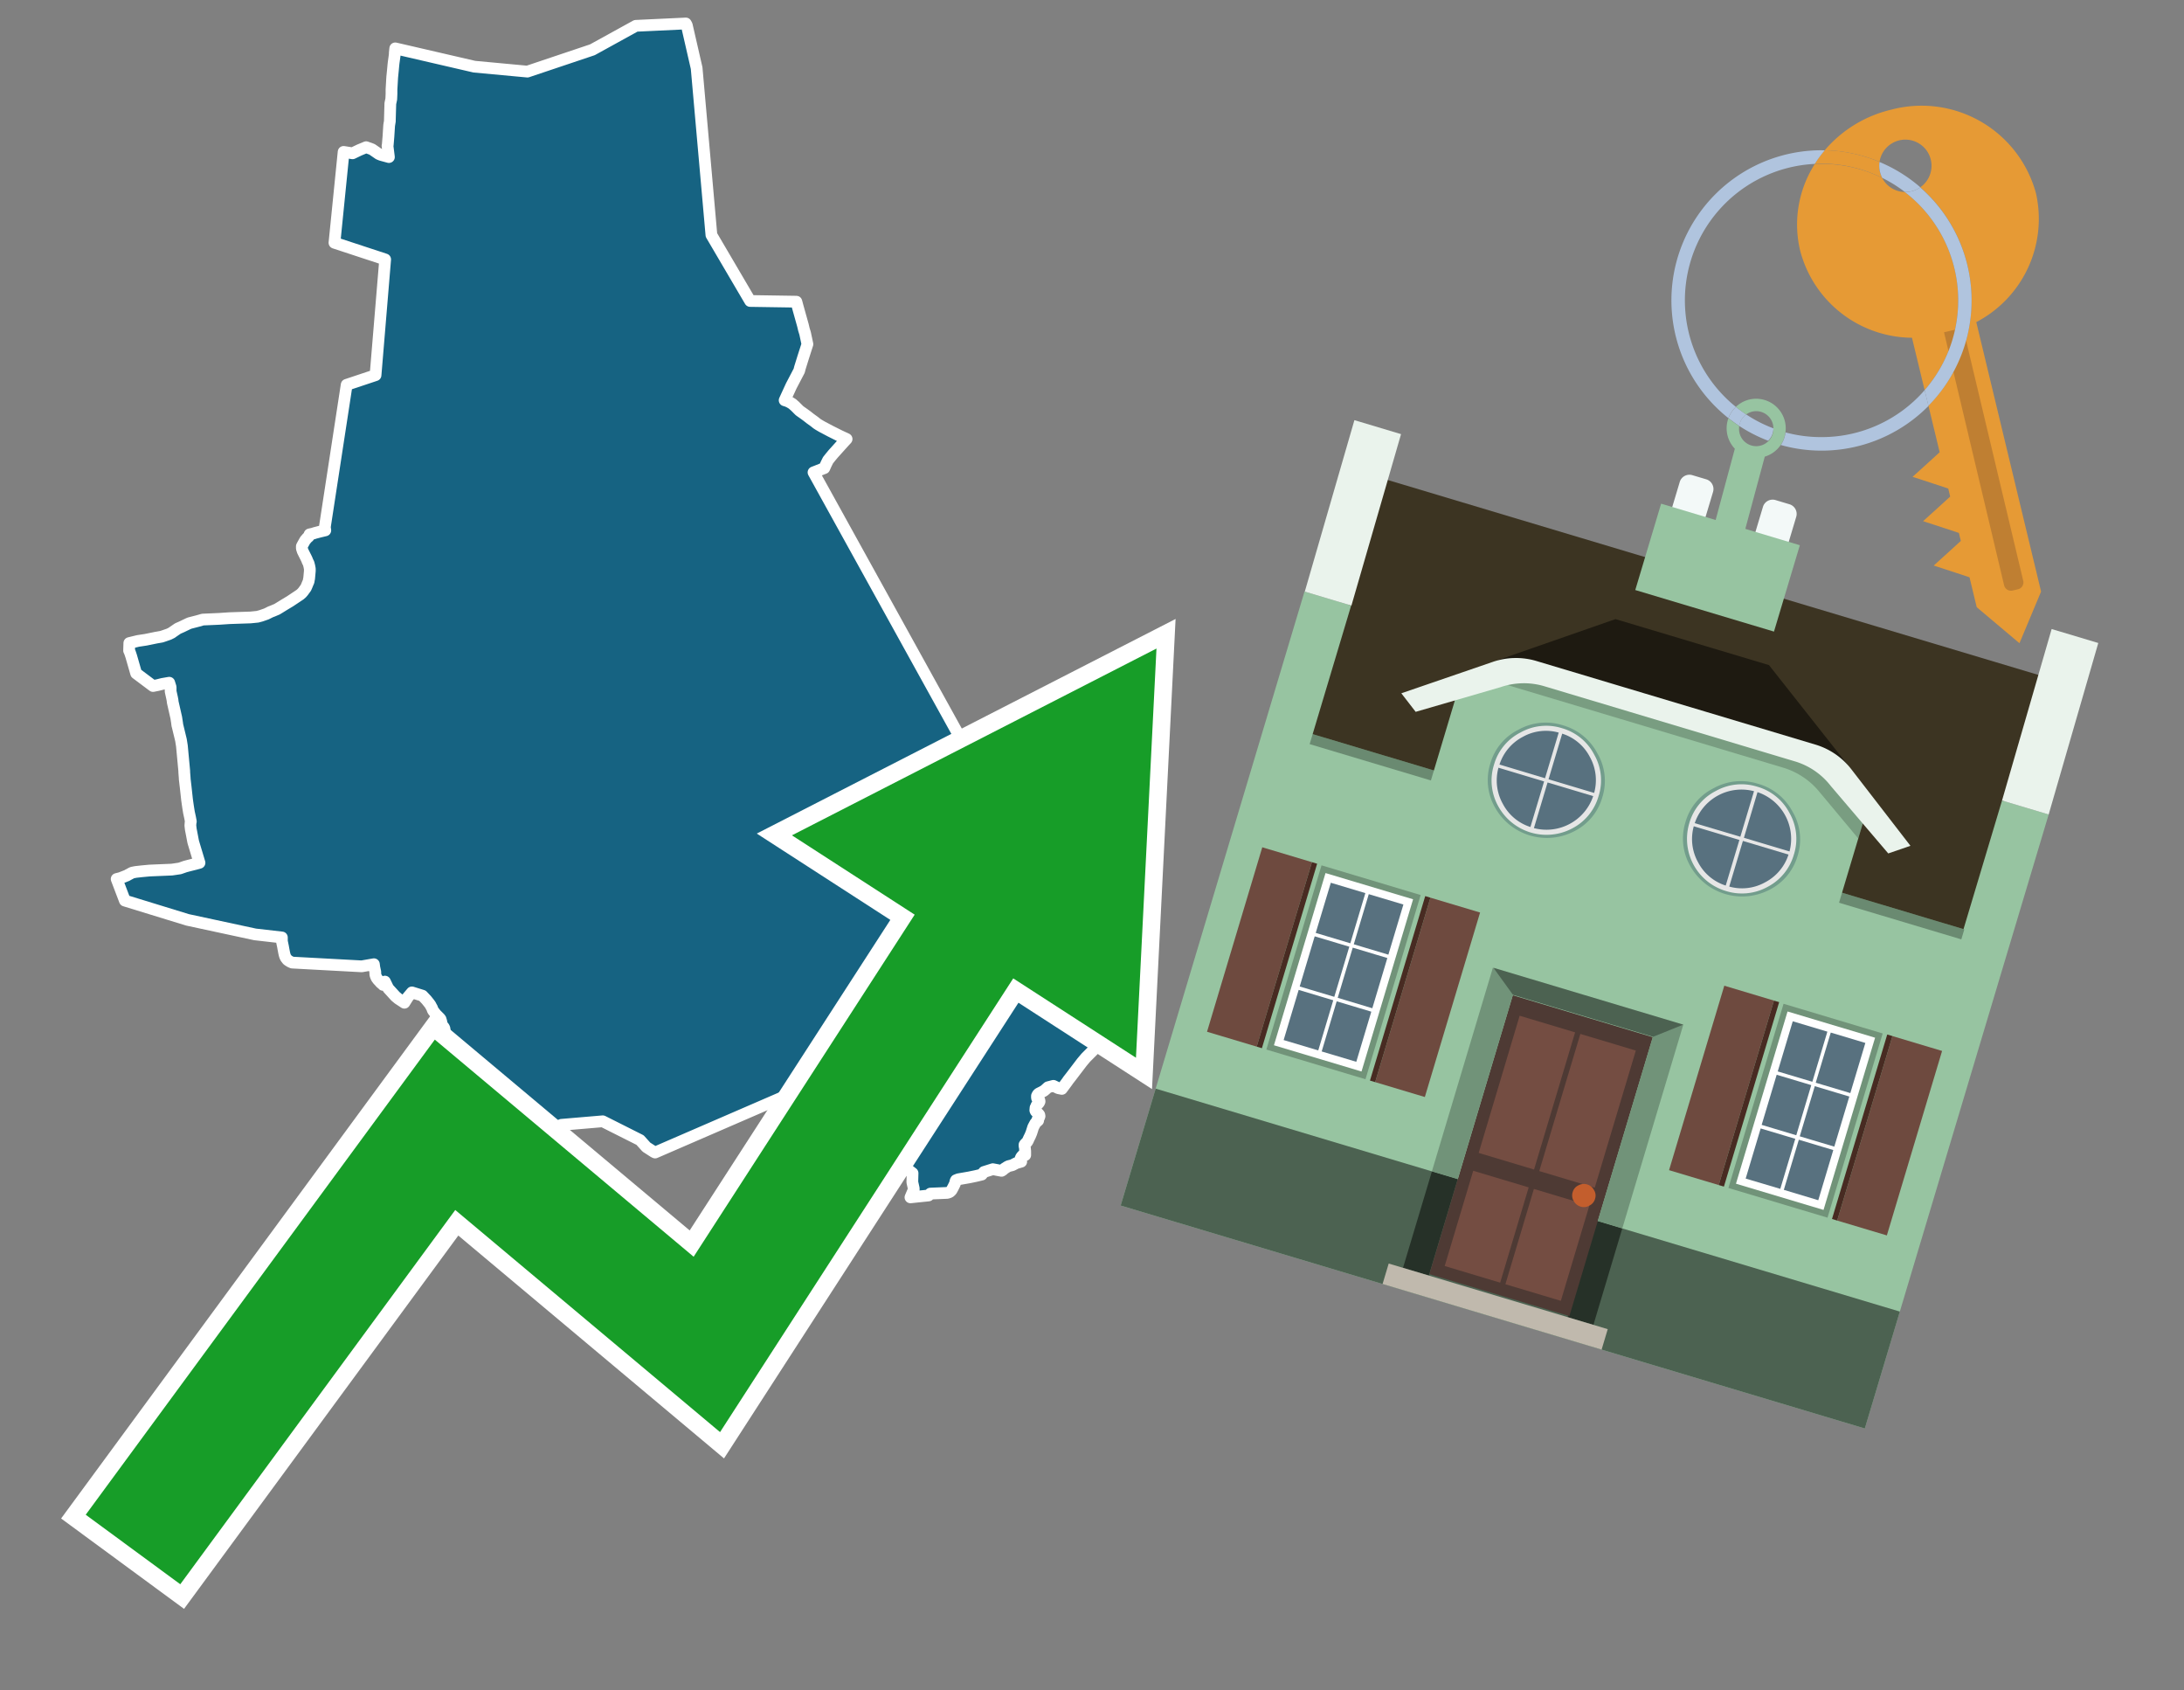
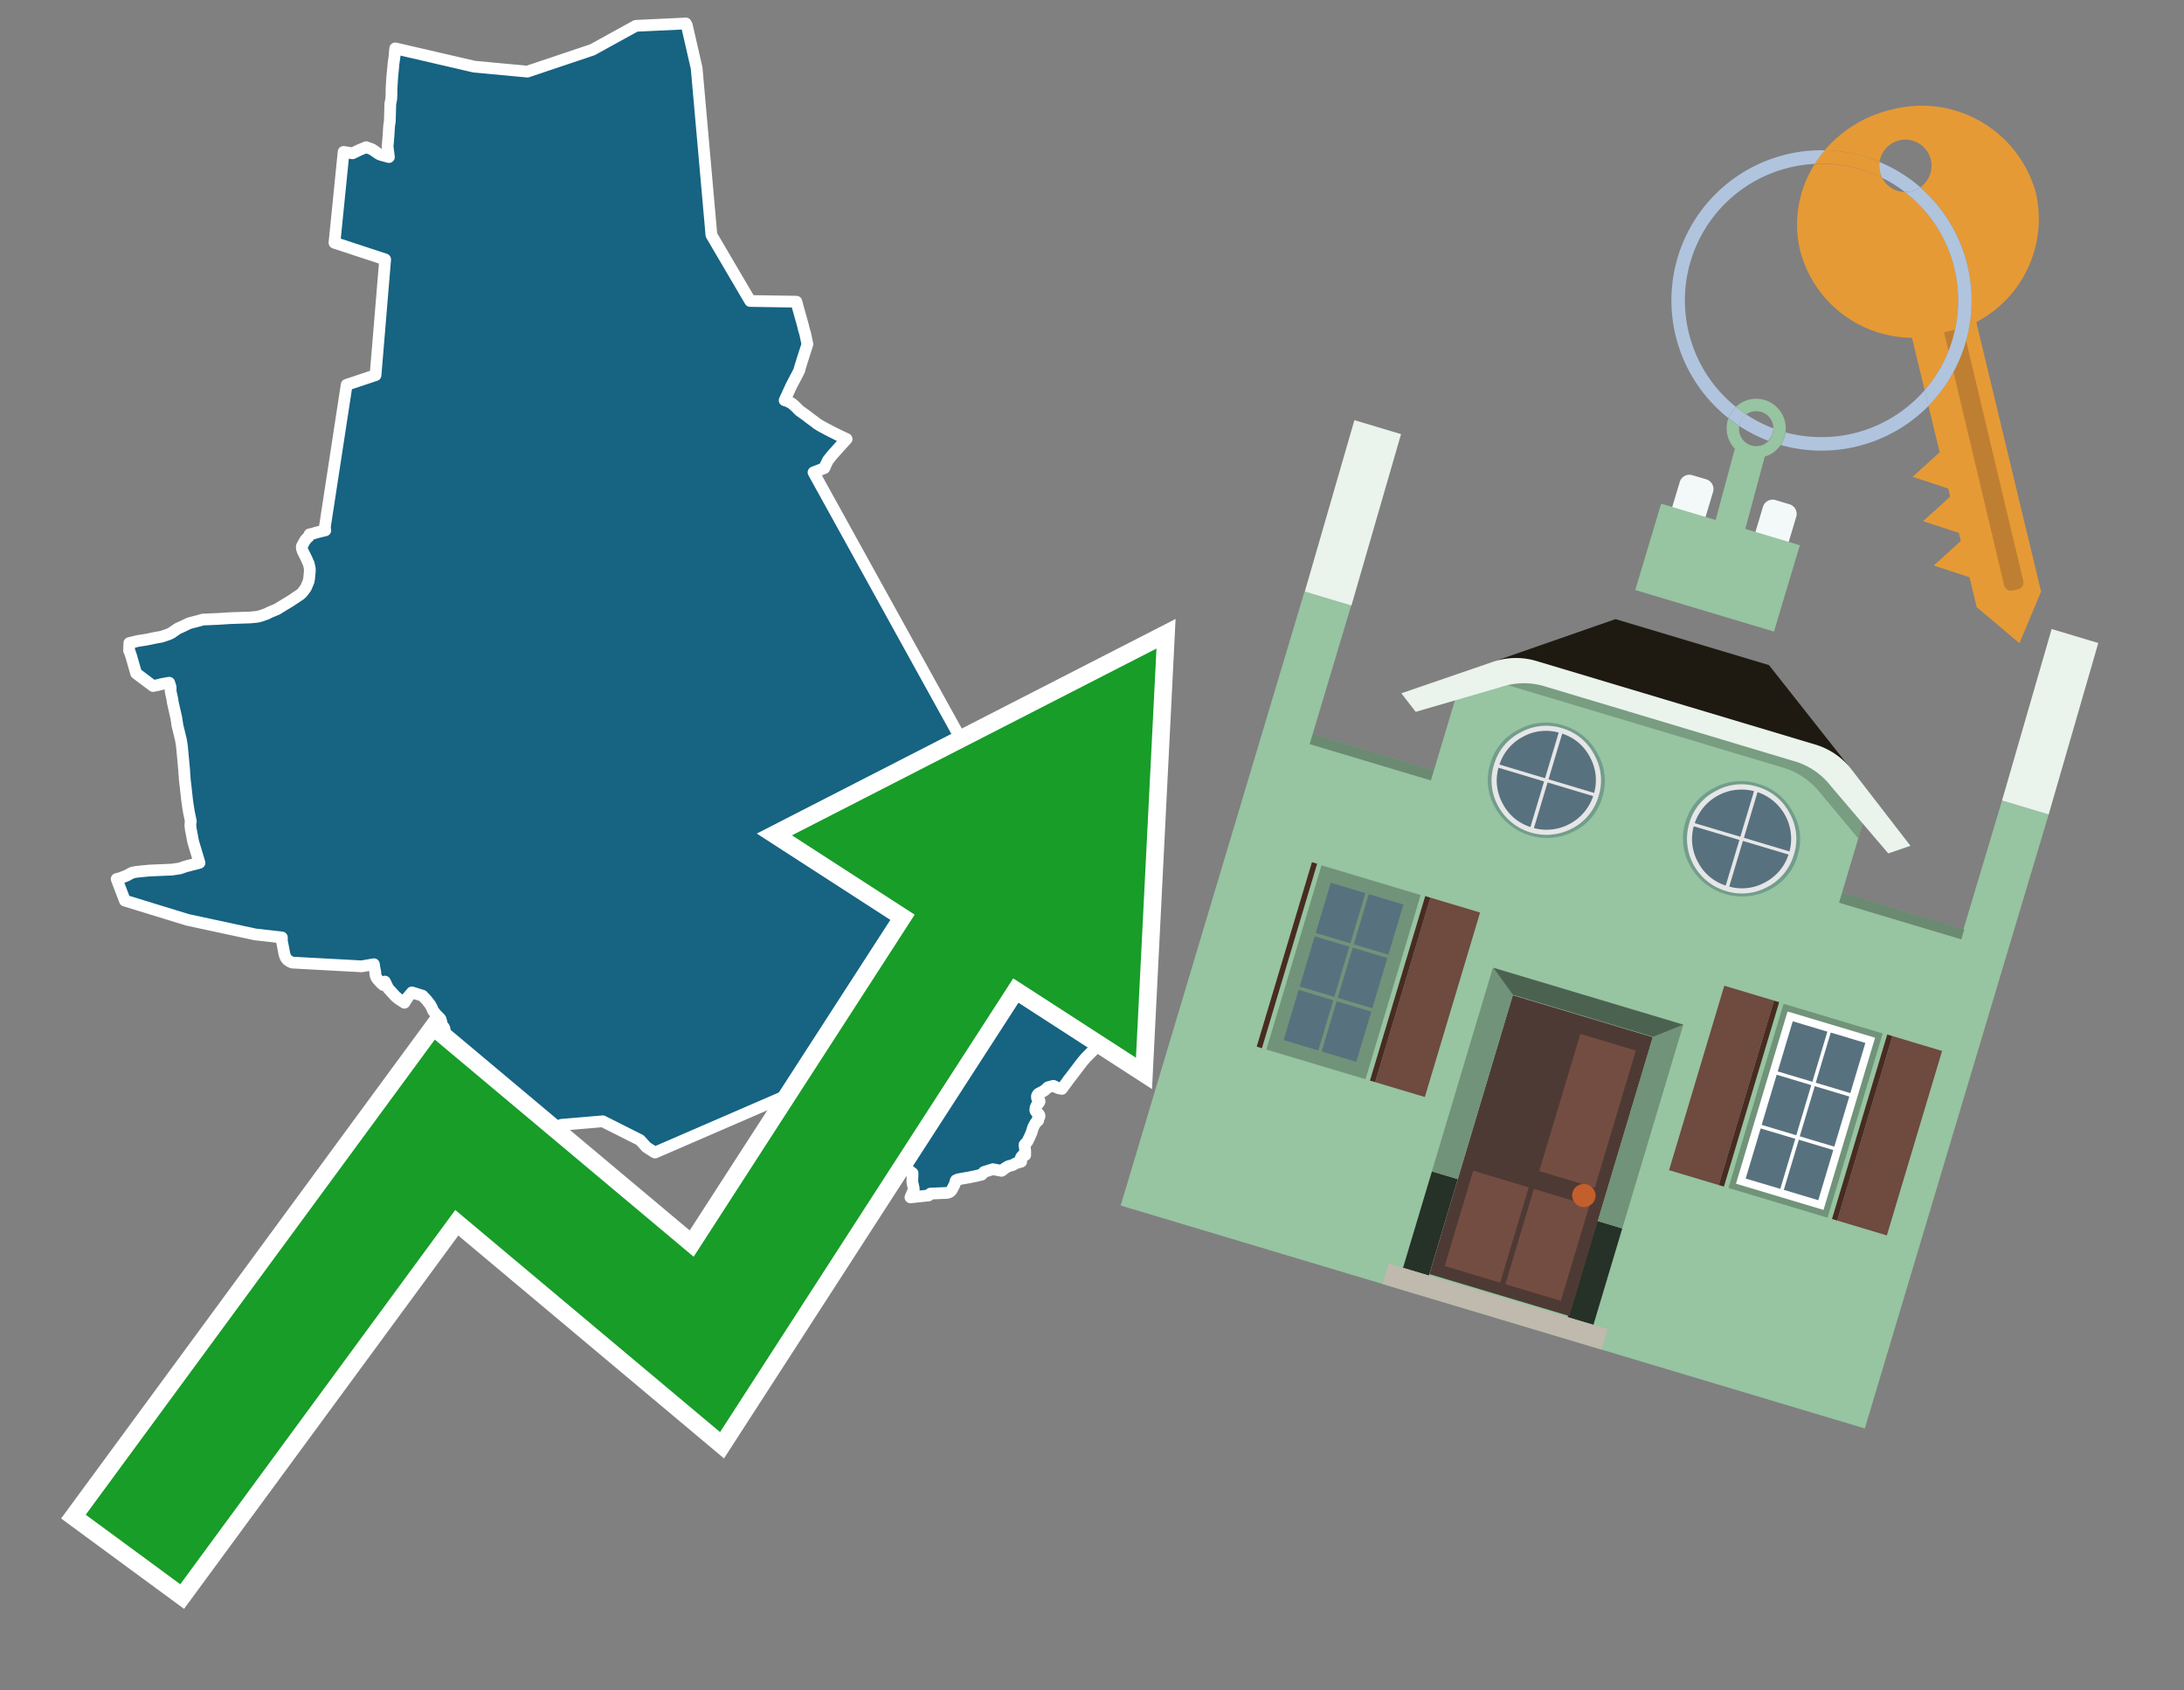
<svg xmlns="http://www.w3.org/2000/svg" id="Text" width="93.05" height="72" viewBox="0 0 93.05 72">
  <rect x="0" y="0" width="93.05" height="72" fill="#808080" stroke="none" />
  <polygon points="4.97,37.44 5.13,37.4 5.41,37.29 5.46,37.26 5.63,37.17 5.78,37.14 6.05,37.11 6.37,37.08 7.32,37.04 7.66,36.99 7.89,36.91 8.04,36.87 8.32,36.8 8.5,36.75 8.25,35.92 8.23,35.85 8.15,35.43 8.13,35.33 8.11,35.16 8.12,35.03 8.13,34.99 8.1,34.83 8.05,34.6 8.01,34.35 7.97,34.07 7.91,33.52 7.87,33.18 7.87,33.15 7.85,32.89 7.85,32.84 7.75,31.77 7.71,31.52 7.56,30.9 7.55,30.87 7.55,30.83 7.51,30.57 7.36,29.91 7.35,29.82 7.33,29.72 7.27,29.45 7.27,29.27 7.21,29.08 6.92,29.13 6.72,29.18 6.52,29.22 5.8,28.68 5.59,27.95 5.55,27.83 5.52,27.75 5.5,27.71 5.51,27.39 5.88,27.3 6.21,27.25 6.65,27.16 6.88,27.12 7,27.08 7.2,27.01 7.32,26.95 7.36,26.92 7.52,26.81 7.58,26.77 7.74,26.7 8.01,26.57 8.08,26.54 8.43,26.45 8.64,26.39 9.33,26.36 9.78,26.33 10.67,26.3 10.97,26.27 11.12,26.23 11.35,26.15 11.53,26.06 11.61,26.03 11.8,25.95 11.9,25.89 12.11,25.76 12.36,25.61 12.78,25.33 12.86,25.26 12.92,25.19 12.97,25.12 13.03,25.04 13.07,24.95 13.11,24.85 13.15,24.76 13.16,24.68 13.17,24.65 13.2,24.32 13.2,24.23 13.18,24.12 13.15,24 13.1,23.9 13.09,23.87 13.06,23.8 12.99,23.66 12.9,23.48 12.86,23.36 12.86,23.3 12.86,23.27 12.88,23.23 12.98,23.05 13.01,23 13.04,22.97 13.08,22.92 13.15,22.86 13.19,22.76 13.33,22.73 13.42,22.7 13.61,22.65 13.86,22.59 13.84,22.45 14.77,16.39 16,15.98 16.41,11.05 14.25,10.34 14.64,6.47 15.02,6.53 15.31,6.39 15.6,6.27 15.85,6.36 16.14,6.56 16.24,6.6 16.57,6.69 16.51,6.21 16.52,6.17 16.55,5.81 16.58,5.34 16.61,5.16 16.61,5.11 16.63,4.41 16.67,4.22 16.68,4 16.68,3.81 16.71,3.29 16.74,2.99 16.76,2.77 16.77,2.68 16.81,2.39 16.82,2.31 16.82,2.25 16.84,2.06 20.21,2.84 22.47,3.05 25.24,2.12 27.09,1.1 29.22,1 29.26,1.07 29.68,2.9 30.31,10.01 31.96,12.82 33.93,12.85 34,13.11 34.21,13.86 34.25,14.03 34.29,14.16 34.3,14.19 34.4,14.66 34.22,15.22 34.08,15.67 34.05,15.79 33.71,16.44 33.43,17.05 33.53,17.08 33.62,17.12 33.69,17.16 33.77,17.21 33.8,17.24 33.87,17.3 33.96,17.39 34.02,17.45 34.06,17.49 34.1,17.52 34.2,17.59 34.27,17.64 34.38,17.72 34.52,17.83 34.7,17.96 34.8,18.04 34.86,18.08 34.96,18.14 35.03,18.18 35.39,18.37 35.77,18.56 36.07,18.7 35.95,18.83 35.86,18.93 35.5,19.33 35.4,19.45 35.28,19.6 35.2,19.76 35.12,19.94 35.04,19.97 34.79,20.07 34.66,20.12 40.94,31.48 42.48,35.28 44.74,36.62 45.77,41.13 46.84,42.68 46.29,43.15 46.33,43.48 46.44,43.56 46.41,43.61 46.89,43.89 47.11,44.02 46.82,44.44 46.72,44.57 46.64,44.67 46.51,44.8 46.26,45.05 46.21,45.11 46.1,45.24 45.62,45.87 45.51,46.01 45.47,46.07 45.24,46.38 45.09,46.35 44.88,46.25 44.65,46.31 44.54,46.41 44.48,46.46 44.39,46.51 44.31,46.55 44.25,46.58 44.22,46.61 44.2,46.64 44.18,46.68 44.18,46.71 44.18,46.76 44.19,46.79 44.21,46.82 44.28,46.86 44.29,46.89 44.29,46.92 44.26,46.98 44.19,47.05 44.16,47.09 44.15,47.13 44.12,47.18 44.11,47.29 44.12,47.32 44.14,47.35 44.22,47.42 44.26,47.46 44.28,47.49 44.29,47.54 44.28,47.57 44.26,47.62 44.23,47.66 44.2,47.69 44.23,47.73 44.16,47.79 44.12,47.83 44.1,47.86 44.02,48.01 43.95,48.23 43.94,48.26 43.89,48.38 43.84,48.48 43.79,48.59 43.76,48.64 43.67,48.73 43.65,48.76 43.65,48.81 43.67,48.91 43.67,48.95 43.68,49.03 43.68,49.2 43.62,49.16 43.51,49.28 43.48,49.35 43.51,49.48 43.3,49.54 43.13,49.63 42.97,49.67 42.91,49.7 42.85,49.74 42.8,49.77 42.72,49.84 42.67,49.87 42.3,49.8 41.92,49.92 41.83,50.03 41.58,50.09 41.29,50.15 40.83,50.23 40.73,50.27 40.71,50.31 40.69,50.4 40.67,50.45 40.61,50.57 40.54,50.7 40.49,50.75 40.45,50.78 40.36,50.81 39.64,50.84 39.56,50.92 38.79,51 38.93,50.67 38.93,50.62 38.87,50.35 38.88,49.97 38.2,49.44 38.16,49.41 38.08,49.38 37.85,49.31 37.69,49.24 37.4,49.12 37.1,48.98 36.73,48.7 36.53,48.51 36.45,48.42 36.23,48.07 36.14,47.95 34.75,46.18 34.72,46.14 27.91,49.09 27.85,49.06 27.54,48.86 27.27,48.56 25.68,47.76 23.92,47.91 23.6,48.12 23.49,48.15 19.67,45.98 19.58,45.95 19.08,45.83 18.83,45.75 18.7,45.72 18.66,45.68 18.63,45.65 18.6,45.55 18.57,45.49 18.56,45.45 18.56,45.41 18.56,45.37 18.57,45.34 18.59,45.31 18.67,45.18 18.94,44.87 19,44.77 19.02,44.71 19.04,44.47 18.98,44.14 18.94,43.83 18.93,43.79 18.9,43.74 18.85,43.69 18.83,43.66 18.8,43.51 18.77,43.41 18.74,43.37 18.67,43.3 18.64,43.27 18.57,43.2 18.47,43.07 18.44,43.03 18.41,42.94 18.37,42.87 18.34,42.81 18.29,42.74 18.17,42.59 18,42.41 17.55,42.27 17.38,42.47 17.23,42.71 16.97,42.54 16.85,42.44 16.54,42.1 16.4,41.81 16.32,41.95 16.3,41.92 16.23,41.87 16.15,41.78 16.11,41.74 16.08,41.7 16.05,41.66 16.03,41.62 16.01,41.57 16,41.54 15.99,41.49 15.99,41.45 15.99,41.4 15.97,41.31 15.96,41.26 15.95,41.22 15.93,41.07 15.41,41.16 12.45,41 12.36,40.96 12.28,40.91 12.24,40.88 12.22,40.85 12.18,40.8 12.15,40.74 12.13,40.68 12.11,40.6 12.07,40.39 12.06,40.33 12.01,40.09 12.01,40.03 12.01,39.96 12.01,39.93 10.87,39.8 7.99,39.18 5.32,38.36 " fill="#166382" stroke="#fff" stroke-linejoin="round" stroke-width="0.5" />
  <polygon points="49.272 27.624 33.741 35.58 38.97 38.959 29.553 53.529 18.525 44.281 3.652 64.518 7.681 67.479 19.396 51.538 30.678 60.999 43.169 41.673 48.398 45.053 49.272 27.624" fill="none" stroke="#fff" stroke-miterlimit="10" stroke-width="1.5" />
  <polygon points="49.272 27.624 33.741 35.58 38.97 38.959 29.553 53.529 18.525 44.281 3.652 64.518 7.681 67.479 19.396 51.538 30.678 60.999 43.169 41.673 48.398 45.053 49.272 27.624" fill="#179d28" />
  <path d="M80.19,7.577a1.16,1.16,0,0,1-.094-.251,1.114,1.114,0,0,1-.018-.429A6.367,6.367,0,0,0,77.743,6.4a5.269,5.269,0,0,0-.423.577c.1,0,.192-.007.288-.007A5.794,5.794,0,0,1,80.19,7.577Z" fill="#e69a35" />
  <path d="M77.608,6.4A6.394,6.394,0,0,0,73.64,17.81a1.26,1.26,0,0,1,.317-.48A5.821,5.821,0,0,1,77.32,6.981a5.269,5.269,0,0,1,.423-.577Z" fill="#b0c4de" />
  <path d="M84.2,13.72a4.962,4.962,0,0,0,2.545-5.48,5.047,5.047,0,0,0-6.179-3.566A5.322,5.322,0,0,0,77.743,6.4a6.367,6.367,0,0,1,2.335.493,1.114,1.114,0,1,1,1.736,1.084,6.392,6.392,0,0,1,.347,9.3l.479,1.985-.438.4-.716.648.92.3.6.2.082.341-.438.4-.716.648.92.3.605.2.082.341-.438.4-.716.649.92.3.605.2.307,1.274,1.821,1.534.921-2.2Z" fill="#e69a35" />
  <path d="M81.154,8.179a1.115,1.115,0,0,1-.964-.6,5.794,5.794,0,0,0-2.582-.6c-.1,0-.192,0-.288.007a4.783,4.783,0,0,0-.625,3.685,4.962,4.962,0,0,0,4.765,3.715L82,16.617a5.82,5.82,0,0,0-.846-8.438Z" fill="#e69a35" />
  <path d="M74.1,18.142a6.386,6.386,0,0,0,1.232.63.73.73,0,0,0,.224-.527h0a5.783,5.783,0,0,1-1.159-.593A.733.733,0,0,0,74.1,18.142Z" fill="#b0c4de" />
  <path d="M74.4,17.652q-.228-.152-.44-.322a1.26,1.26,0,0,0-.317.48c.148.117.3.228.46.332A.733.733,0,0,1,74.4,17.652Z" fill="#b0c4de" />
  <path d="M74.824,16.984a1.257,1.257,0,0,0-.867.346c.141.114.288.222.44.322a.731.731,0,0,1,1.159.593h0a.732.732,0,1,1-1.463,0,.7.7,0,0,1,.007-.1c-.158-.1-.312-.215-.46-.332a1.258,1.258,0,0,0,.273,1.3l-.979,3.635,1.275.341.98-3.639a1.266,1.266,0,0,0,.681-.5,1.249,1.249,0,0,0,.2-.538,1.328,1.328,0,0,0,.012-.168A1.262,1.262,0,0,0,74.824,16.984Z" fill="#97c4a1" />
  <path d="M85.974,25.1l-.226.053a.3.3,0,0,1-.362-.223l-2.56-10.777.81-.193L86.2,24.736A.3.3,0,0,1,85.974,25.1Z" fill="#bf7f32" />
  <path d="M80.1,7.326a1.16,1.16,0,0,0,.094.251,5.833,5.833,0,0,1,.964.6,1.137,1.137,0,0,0,.287-.031,1.108,1.108,0,0,0,.373-.167A6.371,6.371,0,0,0,80.078,6.9,1.114,1.114,0,0,0,80.1,7.326Z" fill="#b0c4de" />
  <path d="M77.608,18.618a5.836,5.836,0,0,1-1.534-.2,1.24,1.24,0,0,1-.2.537,6.4,6.4,0,0,0,6.291-1.666L82,16.617A5.807,5.807,0,0,1,77.608,18.618Z" fill="#b0c4de" />
  <path d="M81.814,7.981a1.108,1.108,0,0,1-.373.167,1.137,1.137,0,0,1-.287.031A5.82,5.82,0,0,1,82,16.617l.161.667a6.392,6.392,0,0,0-.347-9.3Z" fill="#b0c4de" />
-   <polygon points="83.79 39.753 55.78 31.364 58.988 20.404 86.964 28.783 83.79 39.753 83.79 39.753" fill="#3c3422" fill-rule="evenodd" />
  <polygon points="81.705 53.32 87.284 34.692 85.297 34.097 83.656 39.575 55.926 31.269 57.567 25.791 55.579 25.196 47.746 51.348 79.451 60.844 81.705 53.32" fill="#97c4a1" fill-rule="evenodd" />
  <rect x="69.522" y="21.148" width="0.444" height="28.983" transform="translate(15.592 92.226) rotate(-73.326)" opacity="0.3" />
  <polygon points="87.284 34.692 85.297 34.097 87.411 26.793 89.398 27.388 87.284 34.692 87.284 34.692" fill="#eaf3ec" fill-rule="evenodd" />
  <polygon points="57.578 25.794 55.591 25.199 57.705 17.896 59.692 18.491 57.578 25.794 57.578 25.794" fill="#eaf3ec" fill-rule="evenodd" />
-   <polygon points="79.451 60.844 80.943 55.865 49.238 46.369 47.747 51.348 79.451 60.844 79.451 60.844" fill="#4c6251" fill-rule="evenodd" />
  <path d="M71.566,20.528l-.522,1.743,1.418.425.523-1.744a.432.432,0,0,0-.289-.536l-.593-.177A.431.431,0,0,0,71.566,20.528Z" fill="#f3f9f8" fill-rule="evenodd" />
  <path d="M75.111,21.589l-.522,1.743,1.418.425.522-1.743a.43.43,0,0,0-.289-.536l-.593-.178A.43.43,0,0,0,75.111,21.589Z" fill="#f3f9f8" fill-rule="evenodd" />
  <polygon points="75.368 28.329 68.829 26.37 63.807 28.121 78.733 32.591 75.368 28.329" fill="#1e1a11" />
  <polygon points="78.248 32.422 64.442 28.287 62.236 28.998 60.064 36.247 77.453 41.455 79.651 34.116 78.248 32.422" fill="#97c4a1" />
  <path d="M77.74,32.516S65.088,28.725,65,28.7l-.938.43,11.892,3.562a3.175,3.175,0,0,1,1.532,1l1.685,2.02.327-1.09Z" fill-rule="evenodd" opacity="0.2" />
  <path d="M77.35,31.716,65.458,28.154a3.041,3.041,0,0,0-1.854.037l-3.9,1.339.611.79,3.626-1.054a3.045,3.045,0,0,1,1.855-.037l10.673,3.2A3.028,3.028,0,0,1,78,33.477l2.45,2.874.945-.325-2.518-3.26A3.036,3.036,0,0,0,77.35,31.716Z" fill="#eaf3ec" />
  <polygon points="76.683 23.223 70.773 21.453 69.671 25.132 75.581 26.902 76.683 23.223 76.683 23.223" fill="#97c4a1" fill-rule="evenodd" />
  <g id="Symbol_9_0_Layer2_0_MEMBER_8_MEMBER_21_MEMBER_0_FILL" data-name="Symbol 9 0 Layer2 0 MEMBER 8 MEMBER 21 MEMBER 0 FILL">
    <path d="M66.584,30.892a2.39,2.39,0,0,0-1.891.189,2.317,2.317,0,0,0-1.2,1.448A2.345,2.345,0,0,0,63.7,34.4a2.528,2.528,0,0,0,3.367,1.008,2.339,2.339,0,0,0,1.2-1.447,2.313,2.313,0,0,0-.208-1.87A2.394,2.394,0,0,0,66.584,30.892Z" fill="#729d8c" />
  </g>
  <g id="Symbol_9_0_Layer2_0_MEMBER_8_MEMBER_21_MEMBER_1_FILL" data-name="Symbol 9 0 Layer2 0 MEMBER 8 MEMBER 21 MEMBER 1 FILL">
    <path d="M66.547,31.016a2.241,2.241,0,0,0-1.769.185,2.213,2.213,0,0,0-1.127,1.376,2.239,2.239,0,0,0,.185,1.768,2.341,2.341,0,0,0,3.145.942,2.234,2.234,0,0,0,1.126-1.376,2.207,2.207,0,0,0-.185-1.768A2.237,2.237,0,0,0,66.547,31.016Z" fill="#e6e6e6" />
  </g>
  <g id="Symbol_9_0_Layer2_0_MEMBER_8_MEMBER_21_MEMBER_2_MEMBER_0_FILL" data-name="Symbol 9 0 Layer2 0 MEMBER 8 MEMBER 21 MEMBER 2 MEMBER 0 FILL">
    <path d="M65.787,33.284,63.843,32.7a2.036,2.036,0,0,0,.186,1.539,2.015,2.015,0,0,0,1.175.986Z" fill="#58717f" />
  </g>
  <g id="Symbol_9_0_Layer2_0_MEMBER_8_MEMBER_21_MEMBER_2_MEMBER_1_FILL" data-name="Symbol 9 0 Layer2 0 MEMBER 8 MEMBER 21 MEMBER 2 MEMBER 1 FILL">
    <path d="M65.827,33.148l.582-1.944a2.01,2.01,0,0,0-1.523.178,2.037,2.037,0,0,0-1,1.183Z" fill="#58717f" />
  </g>
  <g id="Symbol_9_0_Layer2_0_MEMBER_8_MEMBER_21_MEMBER_2_MEMBER_2_FILL" data-name="Symbol 9 0 Layer2 0 MEMBER 8 MEMBER 21 MEMBER 2 MEMBER 2 FILL">
    <path d="M67.878,33.91l-1.943-.582-.582,1.944a2.1,2.1,0,0,0,2.525-1.362Z" fill="#58717f" />
  </g>
  <g id="Symbol_9_0_Layer2_0_MEMBER_8_MEMBER_21_MEMBER_2_MEMBER_3_FILL" data-name="Symbol 9 0 Layer2 0 MEMBER 8 MEMBER 21 MEMBER 2 MEMBER 3 FILL">
    <path d="M66.558,31.249l-.582,1.943,1.943.582a2.031,2.031,0,0,0-.186-1.539A2.009,2.009,0,0,0,66.558,31.249Z" fill="#58717f" />
  </g>
  <g id="Symbol_9_0_Layer2_0_MEMBER_8_MEMBER_21_MEMBER_0_FILL-2" data-name="Symbol 9 0 Layer2 0 MEMBER 8 MEMBER 21 MEMBER 0 FILL">
    <path d="M74.9,33.384a2.4,2.4,0,0,0-1.891.189,2.316,2.316,0,0,0-1.2,1.448,2.341,2.341,0,0,0,.209,1.87A2.527,2.527,0,0,0,75.387,37.9a2.345,2.345,0,0,0,1.2-1.447,2.314,2.314,0,0,0-.209-1.87A2.389,2.389,0,0,0,74.9,33.384Z" fill="#729d8c" />
  </g>
  <g id="Symbol_9_0_Layer2_0_MEMBER_8_MEMBER_21_MEMBER_1_FILL-2" data-name="Symbol 9 0 Layer2 0 MEMBER 8 MEMBER 21 MEMBER 1 FILL">
    <path d="M74.867,33.508a2.239,2.239,0,0,0-1.768.185,2.21,2.21,0,0,0-1.127,1.376,2.316,2.316,0,0,0,1.564,2.883,2.261,2.261,0,0,0,1.765-.173A2.237,2.237,0,0,0,76.428,36.4a2.209,2.209,0,0,0-.185-1.769A2.239,2.239,0,0,0,74.867,33.508Z" fill="#e6e6e6" />
  </g>
  <g id="Symbol_9_0_Layer2_0_MEMBER_8_MEMBER_21_MEMBER_2_MEMBER_0_FILL-2" data-name="Symbol 9 0 Layer2 0 MEMBER 8 MEMBER 21 MEMBER 2 MEMBER 0 FILL">
    <path d="M74.107,35.776l-1.943-.582a2.031,2.031,0,0,0,.186,1.539,2.009,2.009,0,0,0,1.175.986Z" fill="#58717f" />
  </g>
  <g id="Symbol_9_0_Layer2_0_MEMBER_8_MEMBER_21_MEMBER_2_MEMBER_1_FILL-2" data-name="Symbol 9 0 Layer2 0 MEMBER 8 MEMBER 21 MEMBER 2 MEMBER 1 FILL">
    <path d="M74.148,35.64,74.73,33.7a2.1,2.1,0,0,0-2.525,1.362Z" fill="#58717f" />
  </g>
  <g id="Symbol_9_0_Layer2_0_MEMBER_8_MEMBER_21_MEMBER_2_MEMBER_2_FILL-2" data-name="Symbol 9 0 Layer2 0 MEMBER 8 MEMBER 21 MEMBER 2 MEMBER 2 FILL">
    <path d="M76.2,36.4l-1.943-.582-.582,1.944a2.015,2.015,0,0,0,1.523-.178A2.036,2.036,0,0,0,76.2,36.4Z" fill="#58717f" />
  </g>
  <g id="Symbol_9_0_Layer2_0_MEMBER_8_MEMBER_21_MEMBER_2_MEMBER_3_FILL-2" data-name="Symbol 9 0 Layer2 0 MEMBER 8 MEMBER 21 MEMBER 2 MEMBER 3 FILL">
    <path d="M74.879,33.741,74.3,35.684l1.943.582a2.1,2.1,0,0,0-1.361-2.525Z" fill="#58717f" />
  </g>
-   <polygon points="51.426 43.946 53.542 44.58 55.896 36.723 53.78 36.089 51.426 43.946 51.426 43.946" fill="#6e4a3f" fill-rule="evenodd" />
  <polygon points="53.542 44.58 53.764 44.647 56.117 36.789 55.896 36.723 53.542 44.58 53.542 44.58" fill="#482b22" fill-rule="evenodd" />
  <polygon points="60.706 46.726 58.59 46.092 60.943 38.235 63.059 38.868 60.706 46.726 60.706 46.726" fill="#6e4a3f" fill-rule="evenodd" />
  <polygon points="58.59 46.092 58.368 46.026 60.722 38.168 60.943 38.235 58.59 46.092 58.59 46.092" fill="#482b22" fill-rule="evenodd" />
  <rect x="53.146" y="39.209" width="8.19" height="4.408" transform="translate(1.145 84.365) rotate(-73.326)" fill="#719379" />
-   <polygon points="60.205 38.304 56.474 37.187 54.277 44.522 58.008 45.639 60.205 38.304 60.205 38.304" fill="#fff" fill-rule="evenodd" />
  <path d="M59.792,38.527l-.64,2.136-1.474-.442.639-2.135,1.475.441Zm-1.621-.485-.64,2.136-1.474-.442L56.7,37.6l1.474.442Zm-2.158,1.84,1.475.441-.64,2.136-1.474-.441.639-2.136Zm-.683,2.282,1.474.441-.639,2.136L54.69,44.3l.64-2.135Zm.981,2.621.639-2.136,1.475.442-.64,2.135-1.474-.441Zm2.158-1.84L56.994,42.5l.64-2.136,1.474.442-.639,2.136Z" fill="#58717f" fill-rule="evenodd" />
  <polygon points="80.39 52.621 78.274 51.988 80.628 44.13 82.743 44.764 80.39 52.621 80.39 52.621" fill="#6e4a3f" fill-rule="evenodd" />
  <polygon points="78.274 51.988 78.053 51.921 80.406 44.064 80.628 44.13 78.274 51.988 78.274 51.988" fill="#482b22" fill-rule="evenodd" />
  <polygon points="71.111 49.842 73.227 50.476 75.58 42.619 73.464 41.985 71.111 49.842 71.111 49.842" fill="#6e4a3f" fill-rule="evenodd" />
  <polygon points="73.227 50.476 73.448 50.542 75.802 42.685 75.58 42.619 73.227 50.476 73.227 50.476" fill="#482b22" fill-rule="evenodd" />
  <rect x="72.83" y="45.105" width="8.19" height="4.408" transform="translate(9.534 107.426) rotate(-73.326)" fill="#719379" />
  <polygon points="76.159 43.083 79.889 44.2 77.692 51.535 73.962 50.418 76.159 43.083 76.159 43.083" fill="#fff" fill-rule="evenodd" />
  <path d="M76.381,43.5l1.475.442-.64,2.135-1.475-.441.64-2.136ZM78,43.981l1.474.442-.64,2.136-1.474-.442L78,43.981Zm.791,2.724-.64,2.135L76.679,48.4l.64-2.136,1.474.442Zm-.684,2.282-.639,2.135L76,50.68l.64-2.135,1.474.442Zm-2.26,1.65L74.375,50.2l.639-2.135,1.475.441-.64,2.136Zm-.791-2.724.64-2.135,1.474.441-.639,2.136-1.475-.442Z" fill="#58717f" fill-rule="evenodd" />
  <polygon points="67.888 56.431 69.118 52.323 68.019 51.994 66.789 56.102 67.888 56.431 67.888 56.431" fill="#263128" fill-rule="evenodd" />
  <polygon points="60.877 54.331 62.108 50.223 61.007 49.894 59.776 54.002 60.877 54.331 60.877 54.331" fill="#263128" fill-rule="evenodd" />
  <g id="Symbol_9_0_Layer2_0_MEMBER_8_MEMBER_12_MEMBER_0_FILL" data-name="Symbol 9 0 Layer2 0 MEMBER 8 MEMBER 12 MEMBER 0 FILL">
    <path d="M70.418,44.178l-5.965-1.786L60.9,54.27l5.964,1.786Z" fill="#4e3a34" />
  </g>
  <g id="Symbol_9_0_Layer2_0_MEMBER_8_MEMBER_12_MEMBER_1_MEMBER_0_FILL" data-name="Symbol 9 0 Layer2 0 MEMBER 8 MEMBER 12 MEMBER 1 MEMBER 0 FILL">
-     <path d="M65.358,49.815l1.75-5.843-2.363-.708L63,49.107Z" fill="#744d42" />
-   </g>
+     </g>
  <g id="Symbol_9_0_Layer2_0_MEMBER_8_MEMBER_12_MEMBER_1_MEMBER_1_FILL" data-name="Symbol 9 0 Layer2 0 MEMBER 8 MEMBER 12 MEMBER 1 MEMBER 1 FILL">
    <path d="M67.331,44.039l-1.75,5.842,2.364.708,1.75-5.842Z" fill="#744d42" />
  </g>
  <g id="Symbol_9_0_Layer2_0_MEMBER_8_MEMBER_12_MEMBER_2_MEMBER_0_FILL" data-name="Symbol 9 0 Layer2 0 MEMBER 8 MEMBER 12 MEMBER 2 MEMBER 0 FILL">
    <path d="M63.915,54.633l1.215-4.058-2.363-.707-1.215,4.057Z" fill="#744d42" />
  </g>
  <g id="Symbol_9_0_Layer2_0_MEMBER_8_MEMBER_12_MEMBER_2_MEMBER_1_FILL" data-name="Symbol 9 0 Layer2 0 MEMBER 8 MEMBER 12 MEMBER 2 MEMBER 1 FILL">
    <path d="M66.5,55.407l1.215-4.057-2.363-.708L64.138,54.7Z" fill="#744d42" />
  </g>
  <g id="Symbol_9_0_Layer2_0_MEMBER_8_MEMBER_13_FILL" data-name="Symbol 9 0 Layer2 0 MEMBER 8 MEMBER 13 FILL">
    <path d="M67.959,51.058a.439.439,0,0,0-.045-.367.487.487,0,0,0-.669-.2.445.445,0,0,0-.239.282.457.457,0,0,0,.041.378.481.481,0,0,0,.293.242.459.459,0,0,0,.377-.042A.453.453,0,0,0,67.959,51.058Z" fill="#c35e2d" />
  </g>
  <g id="Symbol_9_0_Layer2_0_MEMBER_8_MEMBER_14_FILL" data-name="Symbol 9 0 Layer2 0 MEMBER 8 MEMBER 14 FILL">
    <path d="M64.557,42.047l-.951-.833-2.6,8.68,1.1.329Z" fill="#719379" />
  </g>
  <g id="Symbol_9_0_Layer2_0_MEMBER_8_MEMBER_15_FILL" data-name="Symbol 9 0 Layer2 0 MEMBER 8 MEMBER 15 FILL">
    <path d="M71.718,43.643l-1.2.19L68.072,52.01l1.046.313Z" fill="#719379" />
  </g>
  <g id="Symbol_9_0_Layer2_0_MEMBER_8_MEMBER_16_FILL" data-name="Symbol 9 0 Layer2 0 MEMBER 8 MEMBER 16 FILL">
    <path d="M63.627,41.22l.836,1.156,5.961,1.786,1.294-.519Z" fill="#4c6251" />
  </g>
  <polygon points="58.905 54.69 59.166 53.819 68.498 56.614 68.237 57.485 58.905 54.69 58.905 54.69" fill="#c0b9ad" fill-rule="evenodd" />
</svg>